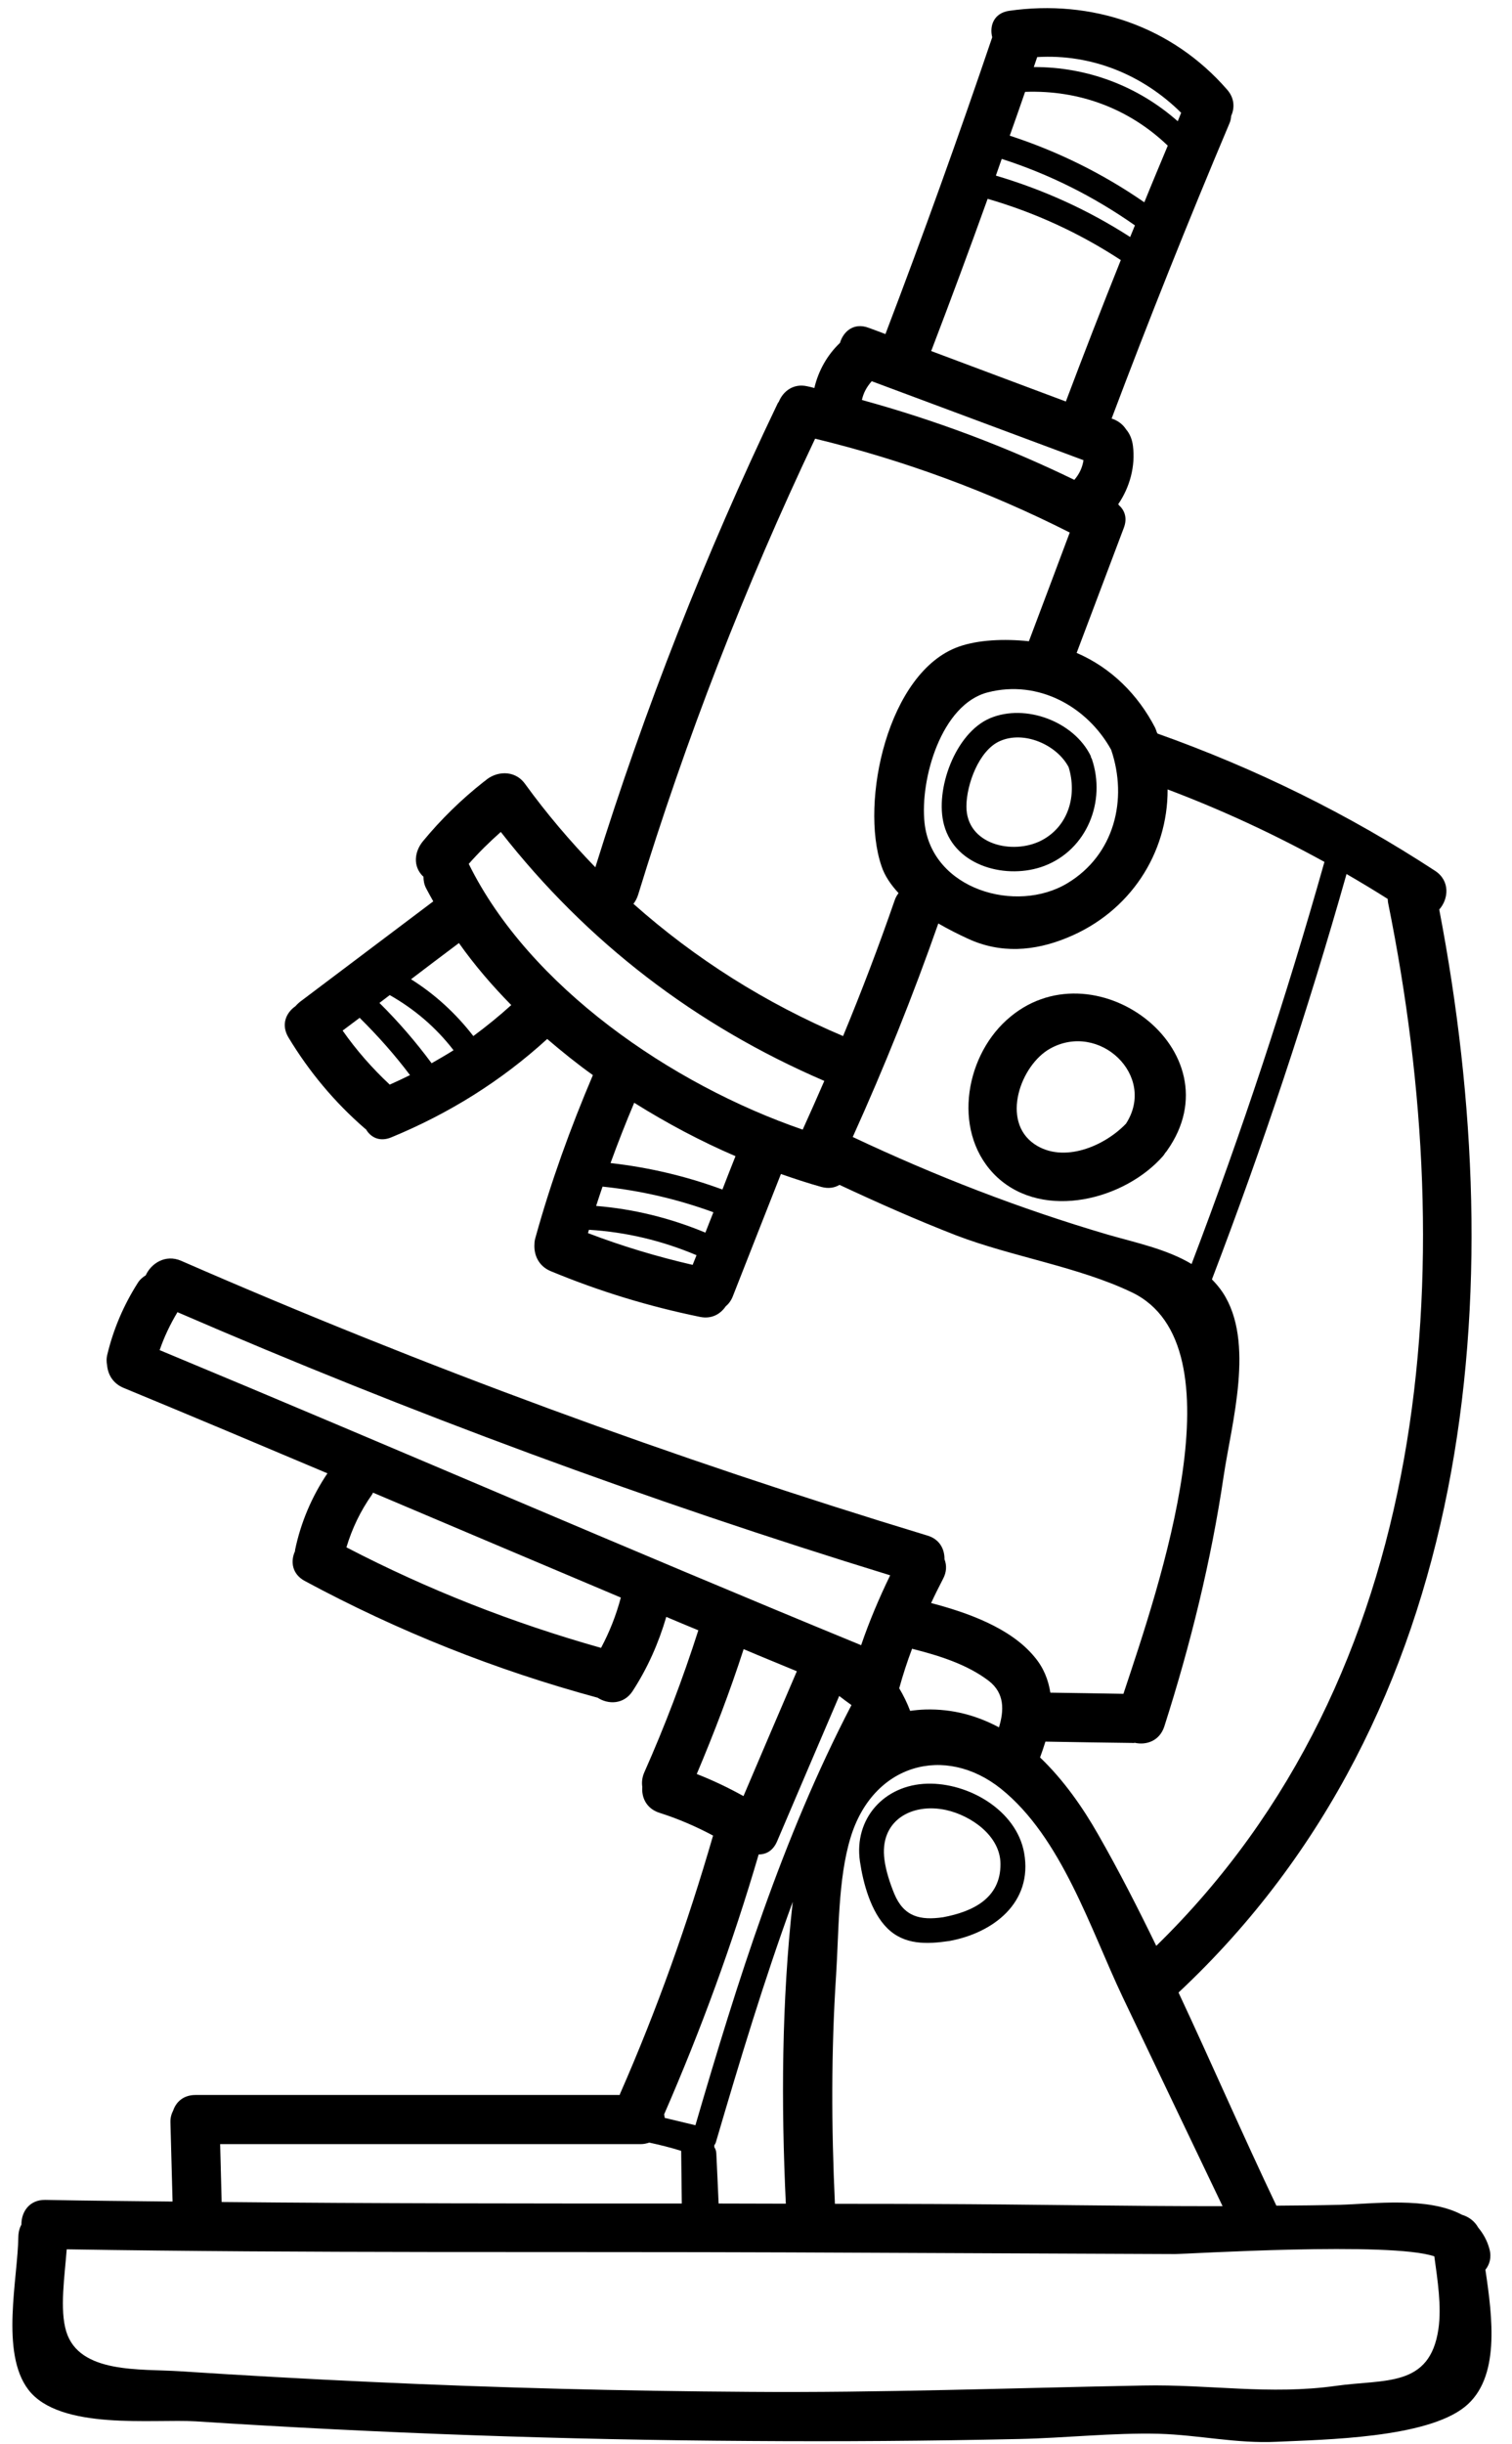
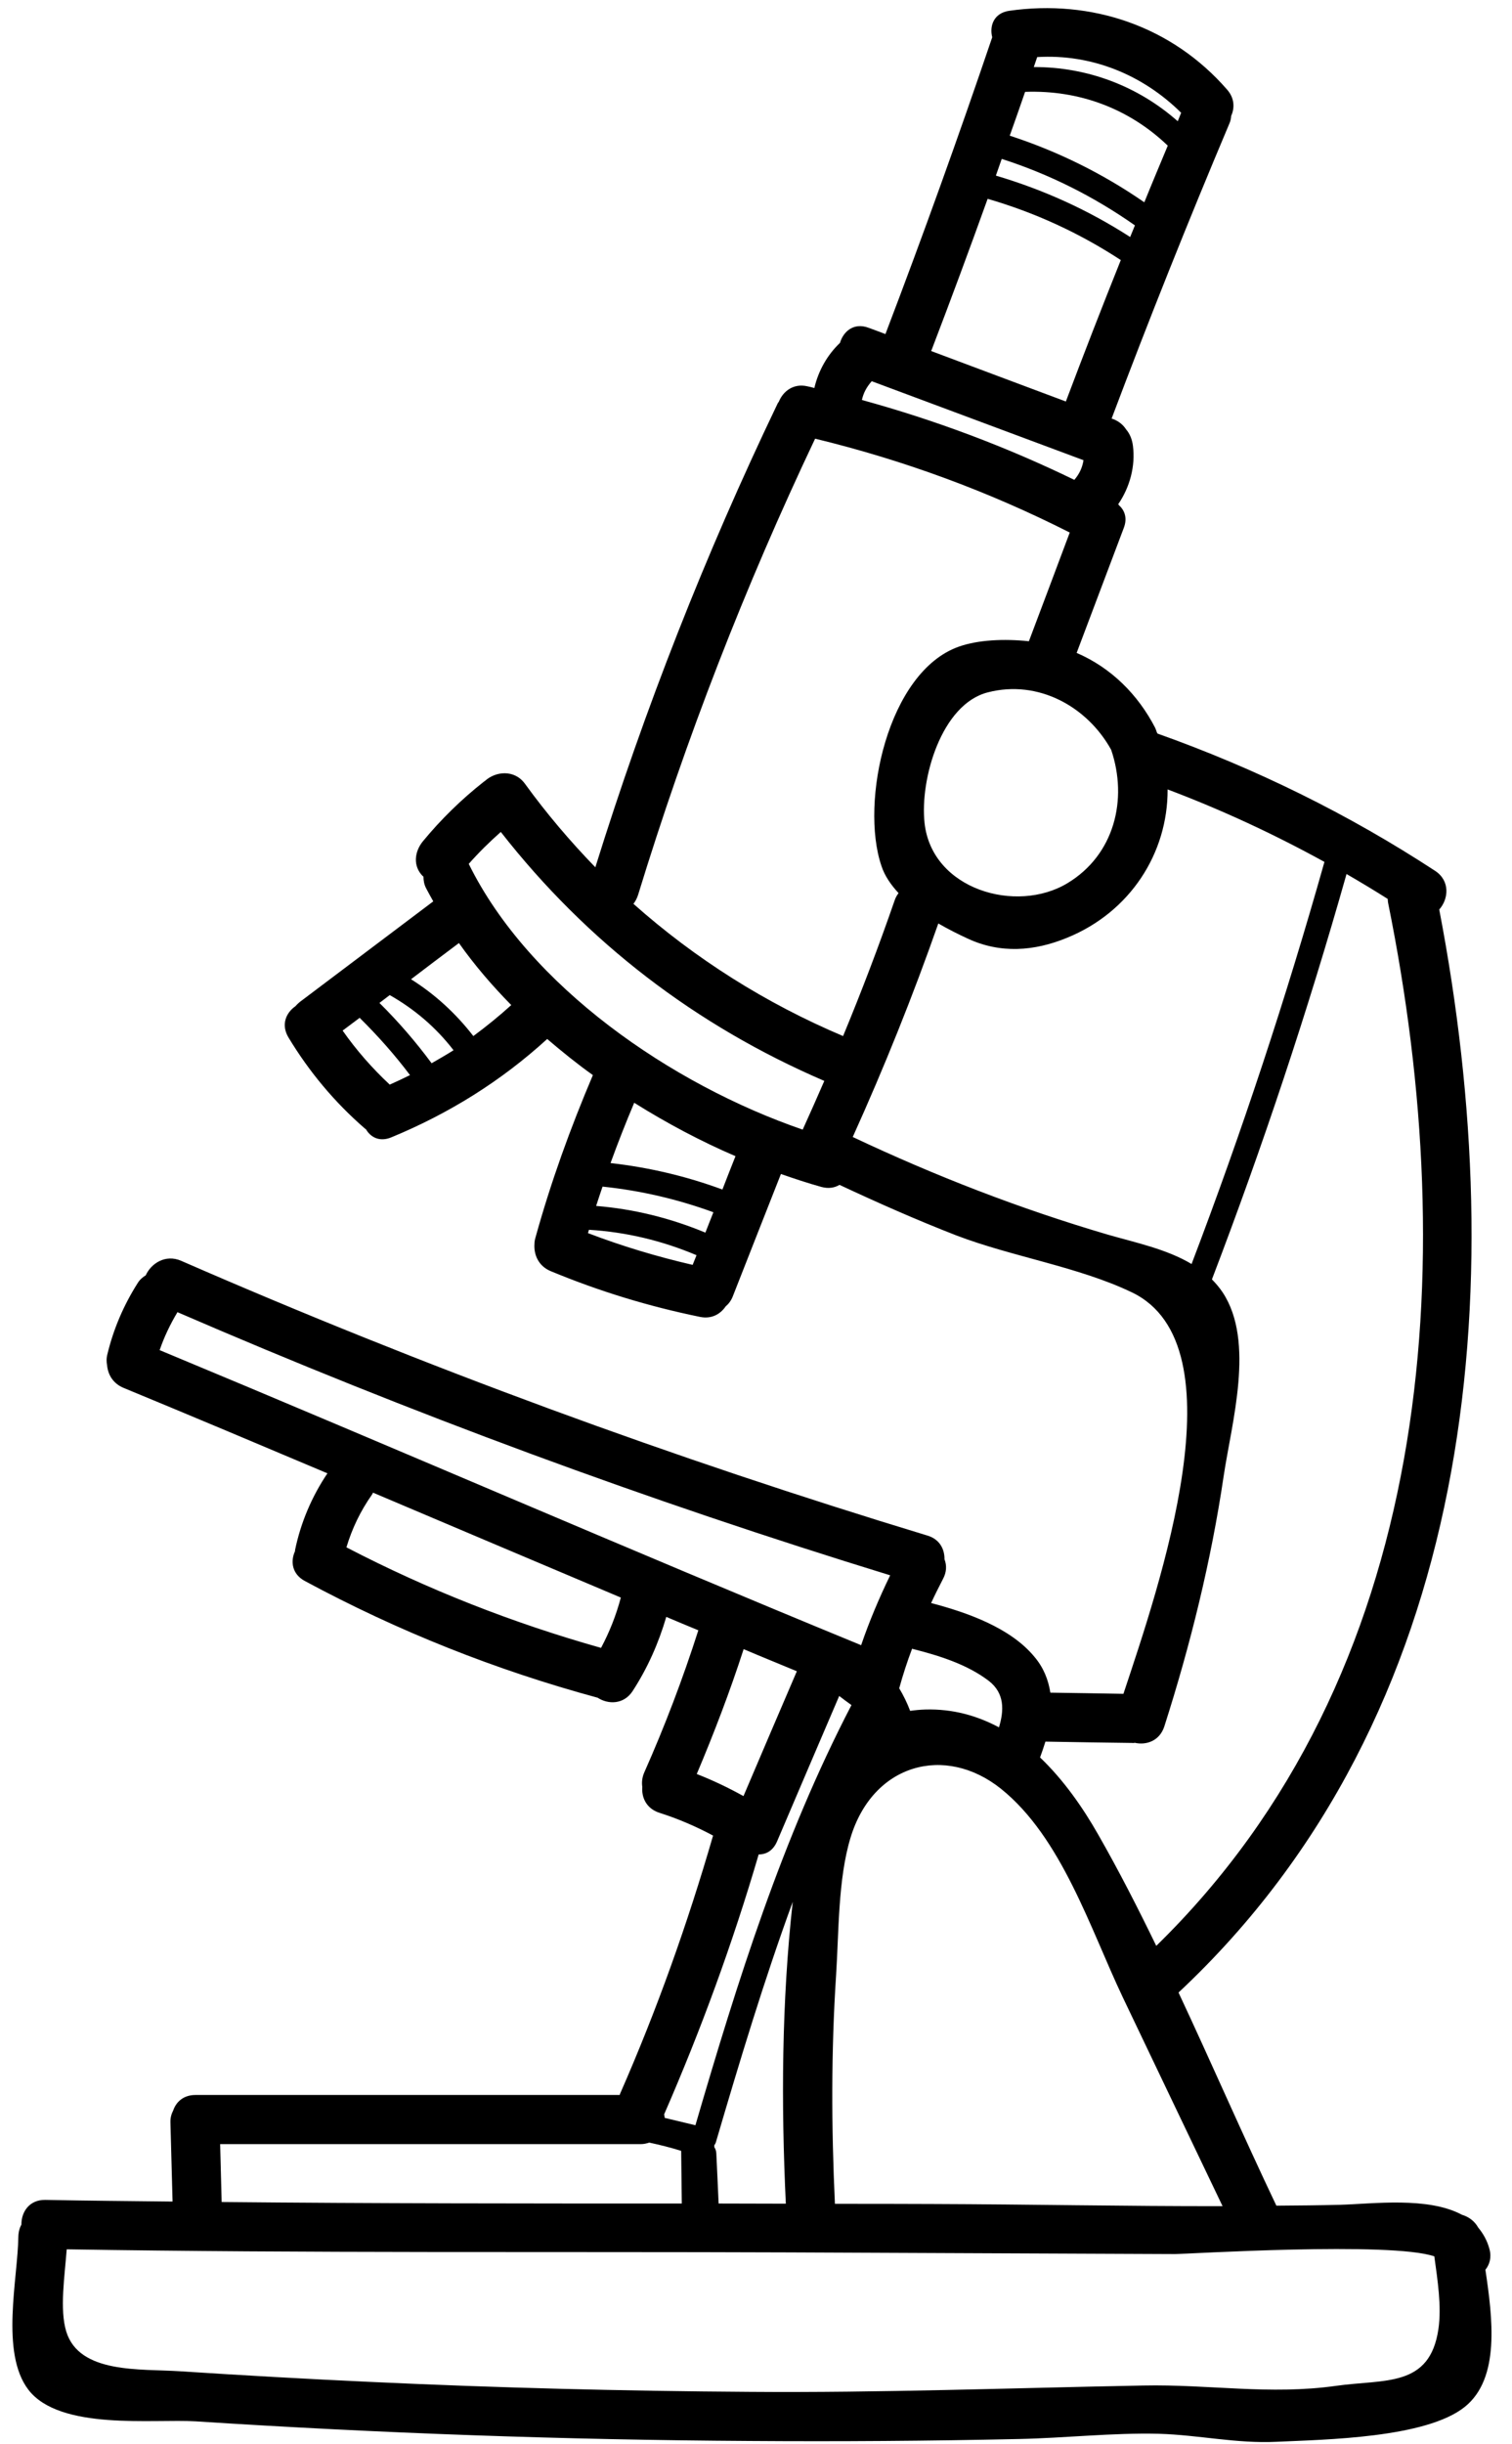
<svg xmlns="http://www.w3.org/2000/svg" height="120.5" preserveAspectRatio="xMidYMid meet" version="1.0" viewBox="26.9 3.6 74.6 120.5" width="74.6" zoomAndPan="magnify">
  <g id="change1_1">
    <path d="M 46.129 57.074 C 46.469 56.922 46.797 56.77 47.129 56.605 C 46.371 55.598 45.539 54.664 44.645 53.781 C 44.363 53.992 44.086 54.203 43.805 54.41 C 44.484 55.379 45.266 56.27 46.129 57.074 Z M 48.195 56.02 C 48.559 55.809 48.922 55.605 49.277 55.379 C 48.414 54.258 47.355 53.355 46.129 52.66 C 45.961 52.789 45.789 52.918 45.621 53.047 C 46.555 53.969 47.41 54.961 48.195 56.02 Z M 50.254 54.68 C 50.898 54.203 51.527 53.695 52.125 53.152 C 51.172 52.184 50.301 51.168 49.543 50.094 C 48.75 50.684 47.969 51.281 47.18 51.879 C 48.363 52.621 49.391 53.566 50.254 54.68 Z M 57.531 82.363 C 53.457 80.645 49.383 78.918 45.305 77.191 C 45.289 77.223 45.273 77.25 45.258 77.281 C 44.684 78.094 44.273 78.953 43.992 79.887 C 48.016 81.977 52.188 83.613 56.555 84.844 C 56.973 84.059 57.297 83.242 57.531 82.363 Z M 60.539 112.238 C 60.531 111.375 60.516 110.504 60.508 109.641 C 59.984 109.477 59.461 109.348 58.934 109.234 C 58.812 109.273 58.676 109.309 58.531 109.309 C 51.609 109.309 44.684 109.309 37.762 109.309 C 37.785 110.262 37.809 111.211 37.836 112.164 C 45.402 112.238 52.973 112.238 60.539 112.238 Z M 61.074 65.961 C 61.137 65.797 61.203 65.645 61.266 65.484 C 59.566 64.766 57.797 64.344 55.957 64.23 C 55.941 64.289 55.926 64.344 55.91 64.395 C 57.594 65.039 59.316 65.555 61.074 65.961 Z M 61.703 64.371 C 61.832 64.031 61.969 63.699 62.098 63.367 C 60.332 62.723 58.508 62.297 56.629 62.102 C 56.523 62.426 56.41 62.738 56.312 63.055 C 58.176 63.207 59.969 63.652 61.703 64.371 Z M 62.543 62.246 C 62.754 61.699 62.969 61.152 63.188 60.602 C 61.492 59.875 59.805 58.98 58.191 57.969 C 57.773 58.957 57.387 59.941 57.023 60.941 C 58.918 61.156 60.75 61.586 62.543 62.246 Z M 62.355 112.238 C 63.461 112.238 64.566 112.246 65.672 112.246 C 65.438 107.309 65.465 102.297 66.012 97.363 C 64.594 101.246 63.398 105.207 62.227 109.195 C 62.211 109.27 62.172 109.316 62.141 109.371 C 62.141 109.395 62.141 109.422 62.141 109.453 C 62.195 109.535 62.234 109.633 62.242 109.762 C 62.285 110.582 62.316 111.414 62.355 112.238 Z M 63.582 92.152 C 64.453 90.102 65.336 88.047 66.215 85.996 C 65.344 85.633 64.461 85.277 63.59 84.906 C 62.914 86.996 62.129 89.047 61.277 91.062 C 62.066 91.371 62.832 91.734 63.582 92.152 Z M 66.504 59.293 C 66.867 58.496 67.223 57.688 67.57 56.891 C 61.219 54.16 55.859 50.047 51.609 44.617 C 51.051 45.109 50.52 45.633 50.027 46.191 C 53.004 52.234 60.023 57.066 66.504 59.293 Z M 68.91 87.664 C 68.707 87.52 68.504 87.367 68.305 87.215 C 67.277 89.602 66.262 92 65.238 94.387 C 65.043 94.84 64.703 95.027 64.344 95.027 L 64.332 95.027 C 63.051 99.398 61.492 103.66 59.668 107.84 C 59.684 107.895 59.684 107.953 59.695 108.016 C 60.195 108.137 60.703 108.258 61.211 108.379 C 63.285 101.285 65.488 94.242 68.91 87.664 Z M 69.387 84.711 C 69.789 83.535 70.273 82.391 70.82 81.266 C 58.863 77.594 47.137 73.262 35.656 68.293 C 35.293 68.898 35 69.512 34.777 70.164 C 46.332 74.965 57.82 79.961 69.387 84.711 Z M 76.188 88.762 C 76.438 87.934 76.477 87.086 75.688 86.473 C 74.621 85.656 73.227 85.223 71.941 84.898 C 71.926 84.891 71.91 84.883 71.902 84.883 C 71.66 85.52 71.449 86.172 71.266 86.836 C 71.477 87.191 71.66 87.562 71.805 87.949 C 72.047 87.914 72.297 87.891 72.555 87.883 C 73.902 87.844 75.105 88.184 76.188 88.762 Z M 77.664 35.215 C 78.336 33.434 79.012 31.641 79.68 29.855 C 75.664 27.824 71.492 26.289 67.117 25.227 C 63.656 32.52 60.742 40.016 58.379 47.73 C 58.32 47.902 58.25 48.039 58.152 48.16 C 61.203 50.871 64.68 53.066 68.496 54.68 C 69.41 52.477 70.258 50.25 71.039 47.996 C 71.086 47.852 71.152 47.738 71.234 47.633 C 70.863 47.23 70.547 46.785 70.387 46.285 C 69.32 43.148 70.699 36.715 74.211 35.48 C 75.156 35.145 76.445 35.086 77.664 35.215 Z M 80.359 26.289 C 76.871 24.992 73.387 23.691 69.91 22.395 C 69.66 22.676 69.496 22.98 69.426 23.32 C 73.039 24.312 76.535 25.621 79.906 27.258 C 80.156 26.969 80.301 26.652 80.359 26.289 Z M 79.488 23.395 C 80.367 21.062 81.27 18.738 82.199 16.422 C 80.148 15.082 77.969 14.082 75.629 13.402 C 74.734 15.891 73.816 18.367 72.871 20.836 C 72.863 20.859 72.848 20.883 72.84 20.906 C 75.051 21.738 77.27 22.562 79.488 23.395 Z M 79.57 47.141 C 81.883 45.746 82.555 43.012 81.723 40.566 C 80.543 38.434 78.125 37.094 75.641 37.734 C 73.348 38.312 72.281 42.012 72.516 44.172 C 72.871 47.457 77.043 48.668 79.57 47.141 Z M 82.66 15.285 C 82.738 15.09 82.82 14.906 82.895 14.711 C 80.867 13.289 78.68 12.191 76.324 11.434 C 76.227 11.711 76.133 11.984 76.035 12.258 C 78.383 12.953 80.594 13.953 82.66 15.285 Z M 83.359 13.574 C 83.738 12.637 84.129 11.711 84.516 10.781 C 82.602 8.949 80.141 8.031 77.477 8.129 C 77.227 8.852 76.977 9.57 76.719 10.289 C 79.094 11.062 81.312 12.16 83.359 13.574 Z M 85.008 9.578 C 85.062 9.441 85.121 9.305 85.176 9.16 C 83.281 7.285 80.762 6.254 78.074 6.414 C 78.02 6.578 77.961 6.738 77.906 6.906 C 80.543 6.898 83.047 7.844 85.008 9.578 Z M 85.691 65.918 C 88.172 59.406 90.355 52.797 92.246 46.094 C 89.754 44.723 87.176 43.527 84.508 42.52 C 84.523 45.664 82.66 48.57 79.543 49.836 C 77.93 50.5 76.254 50.621 74.656 49.879 C 74.195 49.668 73.695 49.418 73.195 49.129 C 71.941 52.703 70.531 56.211 68.973 59.656 C 73.047 61.578 77.227 63.199 81.555 64.469 C 82.918 64.863 84.449 65.176 85.691 65.918 Z M 87.219 112.367 C 85.57 108.93 83.934 105.492 82.289 102.055 C 80.691 98.688 79.277 94.188 76.285 91.789 C 73.539 89.594 69.965 90.539 68.859 94.219 C 68.246 96.242 68.289 98.852 68.152 100.973 C 67.906 104.73 67.918 108.484 68.094 112.254 C 69.699 112.254 71.312 112.254 72.918 112.262 C 77.68 112.277 82.449 112.375 87.219 112.367 Z M 83.949 99.535 C 97.637 86.172 99.023 66.09 95.395 48.152 C 95.375 48.07 95.375 47.996 95.367 47.918 C 94.699 47.496 94.02 47.086 93.336 46.691 C 91.422 53.453 89.203 60.117 86.695 66.676 C 86.887 66.871 87.074 67.09 87.234 67.332 C 88.824 69.762 87.668 73.73 87.273 76.379 C 86.652 80.574 85.637 84.68 84.344 88.723 C 84.109 89.434 83.457 89.652 82.887 89.523 C 82.852 89.531 82.82 89.539 82.789 89.531 C 81.352 89.516 79.914 89.488 78.48 89.465 C 78.398 89.73 78.309 89.988 78.215 90.246 C 79.367 91.344 80.32 92.703 81.094 94.066 C 82.109 95.84 83.047 97.68 83.949 99.535 Z M 97.871 118.418 C 98.031 117.305 97.828 116.02 97.668 114.844 C 95.539 114.102 85.434 114.73 84.879 114.73 C 78.527 114.707 72.184 114.672 65.844 114.648 C 53.965 114.602 42.07 114.691 30.191 114.496 C 30.094 115.793 29.836 117.465 30.168 118.547 C 30.812 120.645 33.824 120.379 35.777 120.508 C 38.891 120.711 42.016 120.887 45.137 121.031 C 51.383 121.324 57.637 121.484 63.883 121.523 C 70.367 121.574 76.832 121.332 83.312 121.211 C 86.574 121.145 89.535 121.688 92.82 121.227 C 95.23 120.887 97.449 121.324 97.871 118.418 Z M 100.387 114.48 C 100.5 114.898 100.395 115.246 100.188 115.504 C 100.539 117.871 100.93 120.855 99.168 122.266 C 97.25 123.801 92.285 123.875 89.898 123.984 C 87.895 124.082 86.055 123.648 84.07 123.59 C 81.789 123.535 79.449 123.801 77.172 123.848 C 72.742 123.945 68.312 123.977 63.883 123.945 C 54.762 123.891 45.652 123.566 36.551 122.977 C 34.477 122.848 29.844 123.445 28.297 121.414 C 26.906 119.586 27.781 115.941 27.805 113.867 C 27.812 113.633 27.867 113.438 27.957 113.277 C 27.949 112.664 28.336 112.051 29.129 112.059 C 31.227 112.102 33.316 112.117 35.414 112.141 C 35.383 110.84 35.34 109.543 35.309 108.25 C 35.301 108.016 35.355 107.824 35.445 107.652 C 35.59 107.227 35.953 106.887 36.543 106.887 C 43.523 106.887 50.496 106.887 57.473 106.887 C 57.48 106.863 57.492 106.84 57.5 106.812 C 59.316 102.676 60.824 98.438 62.082 94.098 C 61.234 93.645 60.355 93.266 59.418 92.969 C 58.789 92.758 58.547 92.219 58.59 91.699 C 58.555 91.473 58.582 91.23 58.684 90.992 C 59.703 88.699 60.59 86.367 61.355 83.977 C 60.824 83.762 60.297 83.535 59.773 83.316 C 59.395 84.609 58.848 85.844 58.113 86.973 C 57.676 87.641 56.91 87.641 56.387 87.301 C 51.352 85.938 46.531 84.02 41.934 81.543 C 41.305 81.203 41.223 80.574 41.457 80.074 C 41.457 80.055 41.457 80.039 41.457 80.023 C 41.738 78.668 42.281 77.387 43.055 76.238 C 39.699 74.82 36.34 73.406 32.984 72.02 C 32.469 71.801 32.227 71.367 32.184 70.914 C 32.152 70.746 32.145 70.559 32.203 70.348 C 32.5 69.121 33 67.953 33.68 66.879 C 33.789 66.695 33.938 66.566 34.09 66.477 C 34.355 65.887 35.066 65.426 35.832 65.758 C 47.84 70.996 60.121 75.504 72.652 79.305 C 73.266 79.484 73.508 79.984 73.5 80.477 C 73.613 80.766 73.613 81.105 73.418 81.461 C 73.219 81.848 73.023 82.234 72.84 82.633 C 74.613 83.098 76.754 83.848 77.938 85.285 C 78.398 85.828 78.625 86.43 78.723 87.051 C 79.922 87.07 81.125 87.086 82.328 87.109 C 84.094 81.793 88.195 69.93 82.746 67.316 C 80.117 66.055 76.84 65.562 74.082 64.508 C 72.129 63.75 70.215 62.902 68.32 62.016 C 68.078 62.16 67.781 62.215 67.422 62.117 C 66.762 61.934 66.102 61.715 65.43 61.48 C 64.641 63.488 63.84 65.508 63.051 67.523 C 62.969 67.727 62.848 67.887 62.703 68.008 C 62.445 68.387 62.012 68.641 61.445 68.527 C 58.902 68.008 56.449 67.258 54.062 66.266 C 53.465 66.016 53.23 65.453 53.27 64.926 C 53.27 64.828 53.285 64.727 53.32 64.613 C 54.078 61.875 55.039 59.223 56.152 56.605 C 55.375 56.051 54.625 55.445 53.898 54.824 C 51.625 56.898 49.059 58.496 46.211 59.672 C 45.629 59.914 45.184 59.672 44.953 59.27 C 44.934 59.262 44.918 59.254 44.902 59.238 C 43.41 57.945 42.152 56.438 41.133 54.75 C 40.754 54.121 41.012 53.531 41.473 53.211 C 41.539 53.137 41.609 53.066 41.691 53 C 43.887 51.344 46.082 49.691 48.277 48.039 C 48.156 47.82 48.035 47.609 47.922 47.391 C 47.824 47.199 47.793 47.004 47.793 46.82 C 47.781 46.812 47.777 46.801 47.758 46.793 C 47.266 46.301 47.348 45.594 47.758 45.086 C 48.656 43.996 49.664 43.012 50.77 42.141 C 50.793 42.121 50.816 42.113 50.832 42.098 C 51.344 41.629 52.277 41.52 52.801 42.242 C 53.867 43.711 55.031 45.078 56.273 46.359 C 58.711 38.531 61.703 30.93 65.246 23.539 C 65.27 23.48 65.301 23.441 65.328 23.402 C 65.535 22.895 66.043 22.488 66.73 22.645 C 66.852 22.668 66.965 22.699 67.078 22.73 C 67.277 21.887 67.707 21.109 68.344 20.504 C 68.512 19.934 69.031 19.488 69.758 19.762 C 70.031 19.859 70.305 19.965 70.586 20.07 C 72.434 15.227 74.188 10.348 75.855 5.438 C 75.711 4.867 75.938 4.246 76.688 4.133 C 80.754 3.551 84.723 4.891 87.445 8.02 C 87.809 8.434 87.824 8.918 87.645 9.312 C 87.637 9.434 87.613 9.562 87.559 9.684 C 85.523 14.504 83.586 19.352 81.746 24.234 C 81.773 24.25 81.805 24.258 81.836 24.266 C 82.117 24.379 82.32 24.555 82.457 24.766 C 82.645 24.984 82.758 25.266 82.797 25.578 C 82.926 26.582 82.645 27.621 82.07 28.461 C 82.078 28.477 82.102 28.484 82.109 28.512 C 82.395 28.762 82.531 29.156 82.344 29.633 C 81.57 31.688 80.793 33.738 80.02 35.789 C 81.723 36.523 83.047 37.844 83.895 39.484 C 83.926 39.555 83.949 39.621 83.973 39.695 C 83.98 39.719 84 39.742 84.008 39.766 C 88.84 41.484 93.414 43.727 97.707 46.535 C 98.457 47.027 98.371 47.926 97.91 48.441 C 101.516 67.234 99.719 88.109 85.047 101.836 C 86.684 105.332 88.227 108.887 89.871 112.336 L 89.871 112.344 C 90.93 112.336 91.98 112.328 93.027 112.301 C 94.641 112.254 97.352 111.891 99.031 112.793 C 99.363 112.891 99.652 113.102 99.832 113.422 C 100.074 113.715 100.273 114.055 100.387 114.48" fill="inherit" />
-     <path d="M 82.457 58.996 C 83.98 56.633 81.133 53.945 78.707 55.301 C 77.254 56.113 76.262 58.875 77.945 60.012 C 79.367 60.973 81.398 60.109 82.457 58.996 Z M 76.559 53.895 C 80.777 50.055 87.977 55.391 84.48 60.328 C 84.457 60.367 84.426 60.398 84.395 60.434 C 84.363 60.48 84.336 60.527 84.297 60.578 C 82.41 62.746 78.422 63.781 76.105 61.645 C 73.879 59.57 74.445 55.809 76.559 53.895" fill="inherit" />
-     <path d="M 78.27 45.043 C 79.625 44.348 80.051 42.801 79.625 41.422 C 79.043 40.316 77.422 39.605 76.234 40.137 C 75.195 40.59 74.582 42.293 74.582 43.355 C 74.574 45.238 76.855 45.762 78.27 45.043 Z M 80.77 41.016 C 81.48 43.105 80.535 45.488 78.422 46.293 C 76.605 46.98 74.031 46.336 73.477 44.27 C 73.008 42.543 74.031 39.734 75.75 39.008 C 77.504 38.273 79.891 39.176 80.715 40.871 C 80.723 40.895 80.723 40.922 80.73 40.945 C 80.738 40.969 80.762 40.984 80.77 41.016" fill="inherit" />
-     <path d="M 73.426 98.125 C 74.871 97.855 76.277 97.203 76.262 95.492 C 76.254 94.105 74.809 93.113 73.59 92.84 C 71.871 92.461 70.273 93.371 70.539 95.293 C 70.609 95.84 70.812 96.453 71.023 96.969 C 71.5 98.109 72.312 98.285 73.426 98.125 Z M 77.43 94.953 C 77.867 97.414 75.891 98.898 73.75 99.293 C 72.645 99.457 71.516 99.504 70.668 98.656 C 69.867 97.855 69.488 96.453 69.328 95.371 C 69.023 93.266 70.523 91.594 72.652 91.539 C 74.672 91.484 77.051 92.84 77.43 94.953" fill="inherit" />
  </g>
</svg>